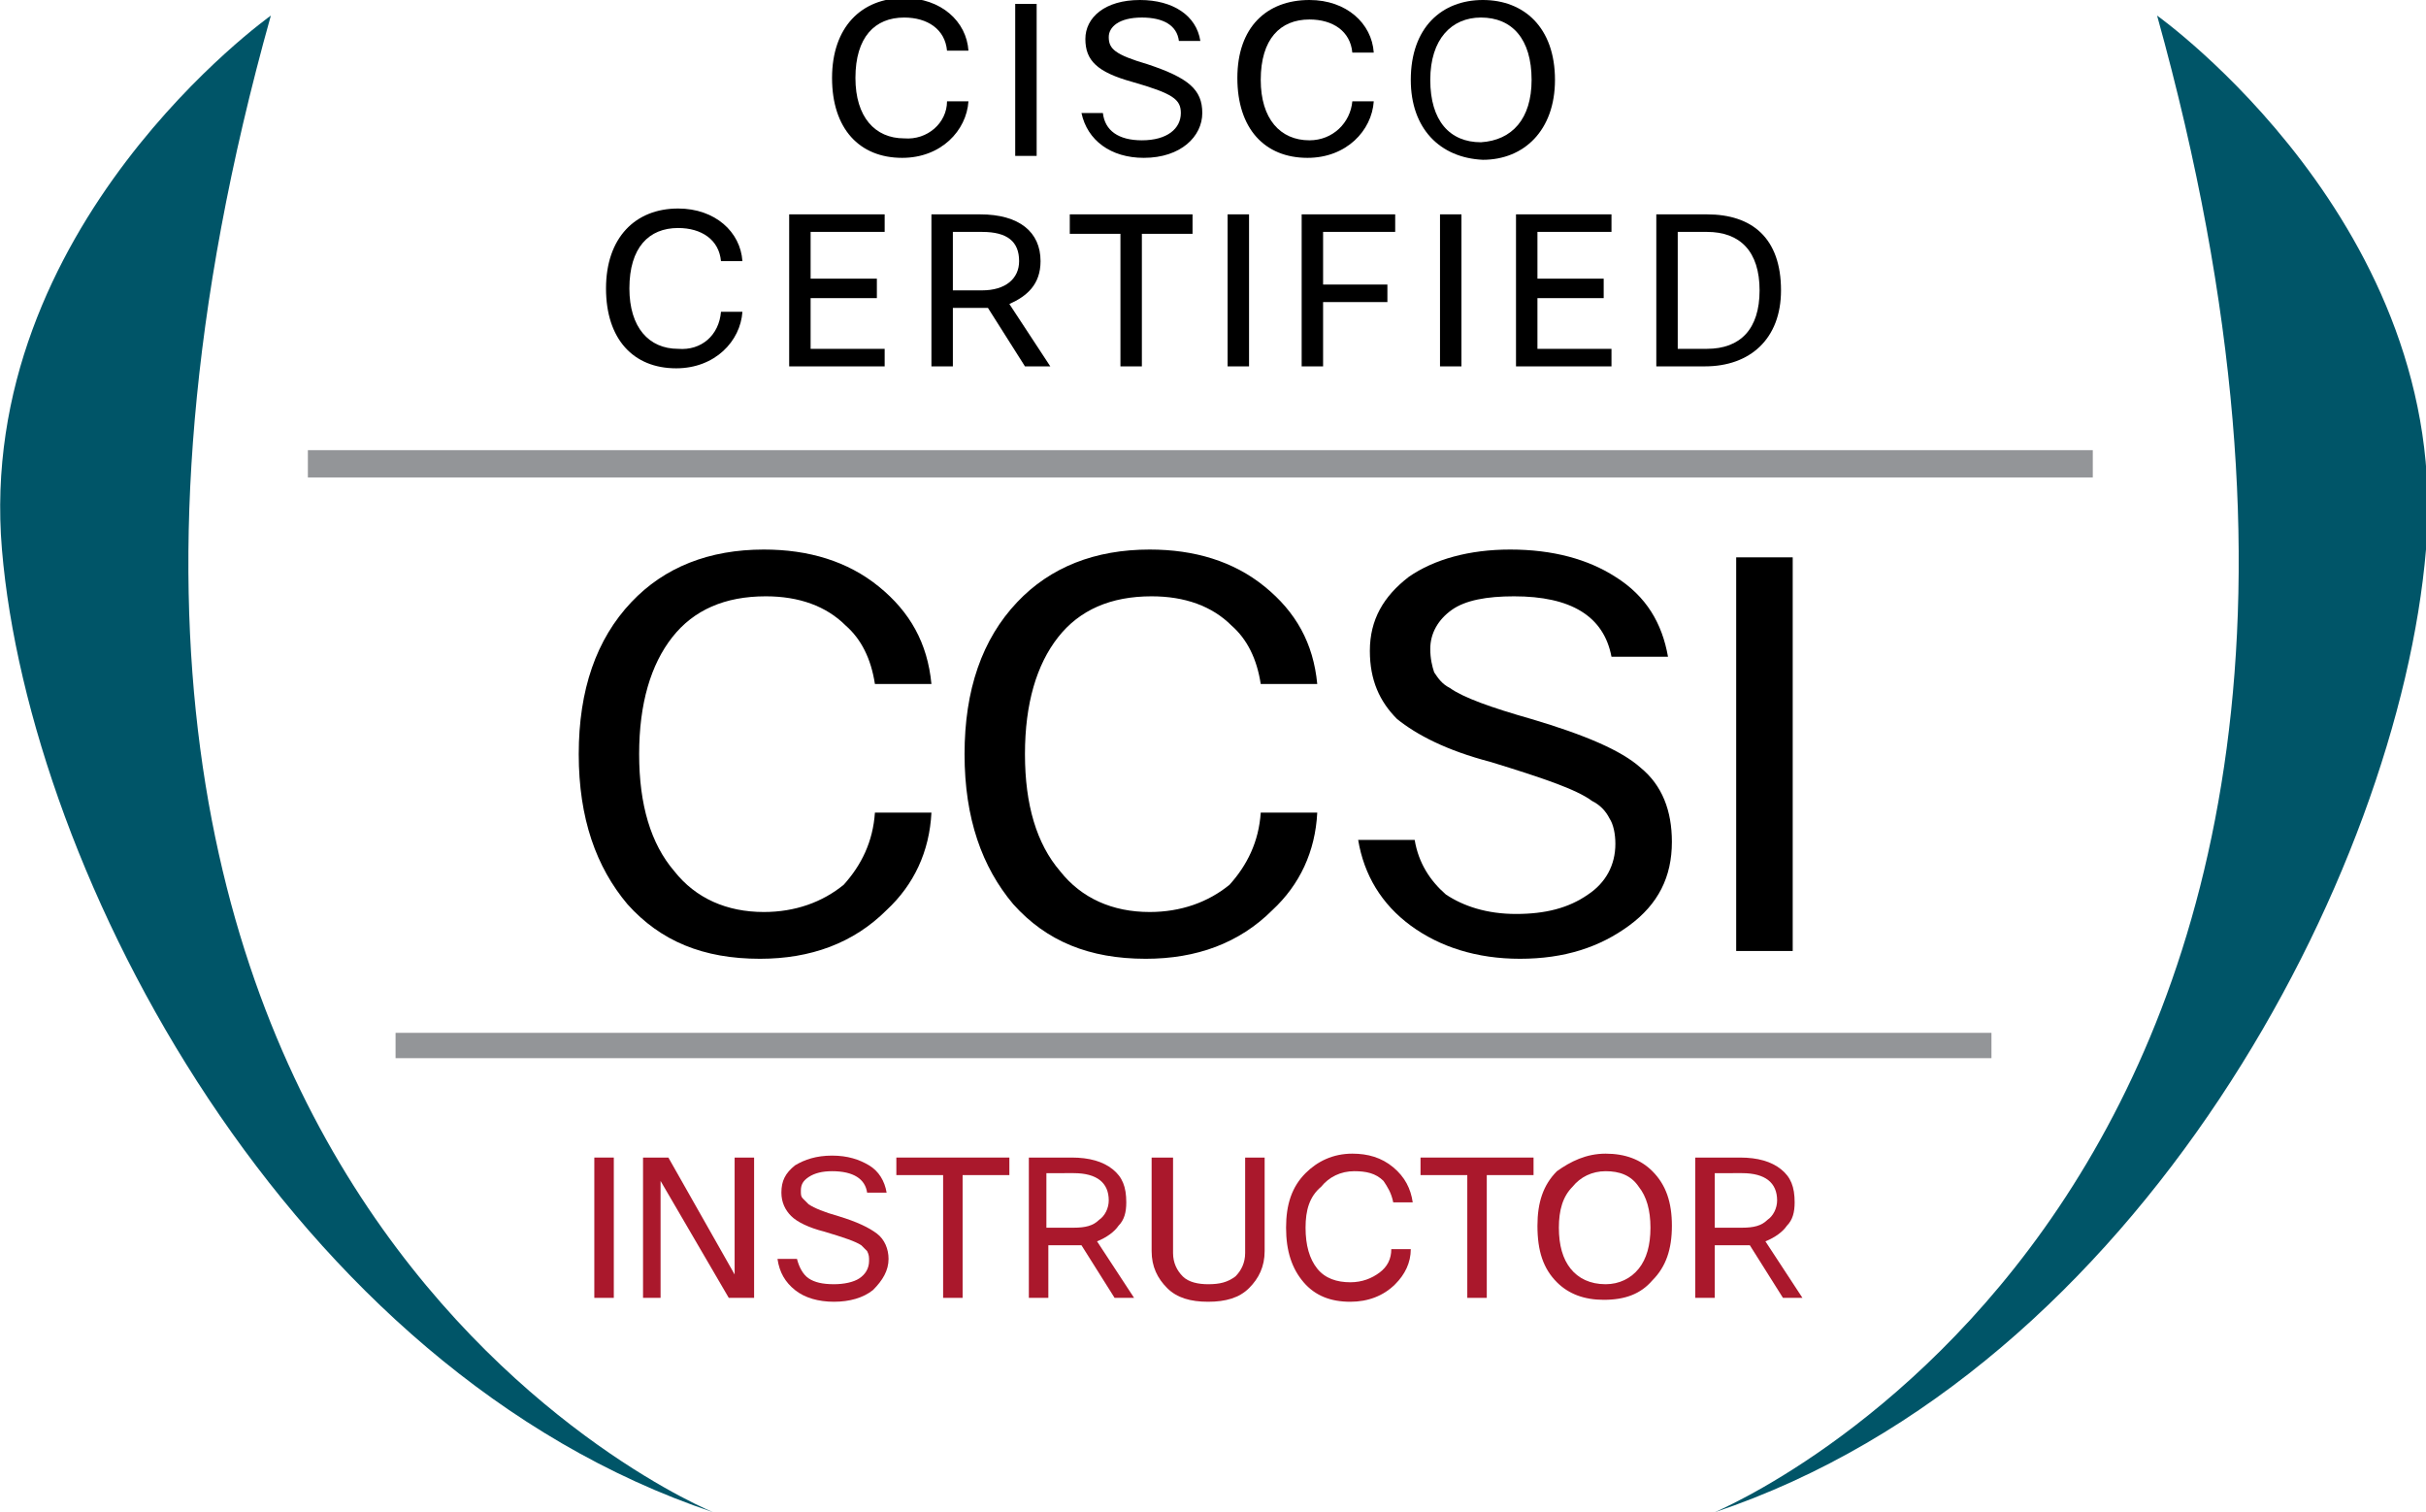
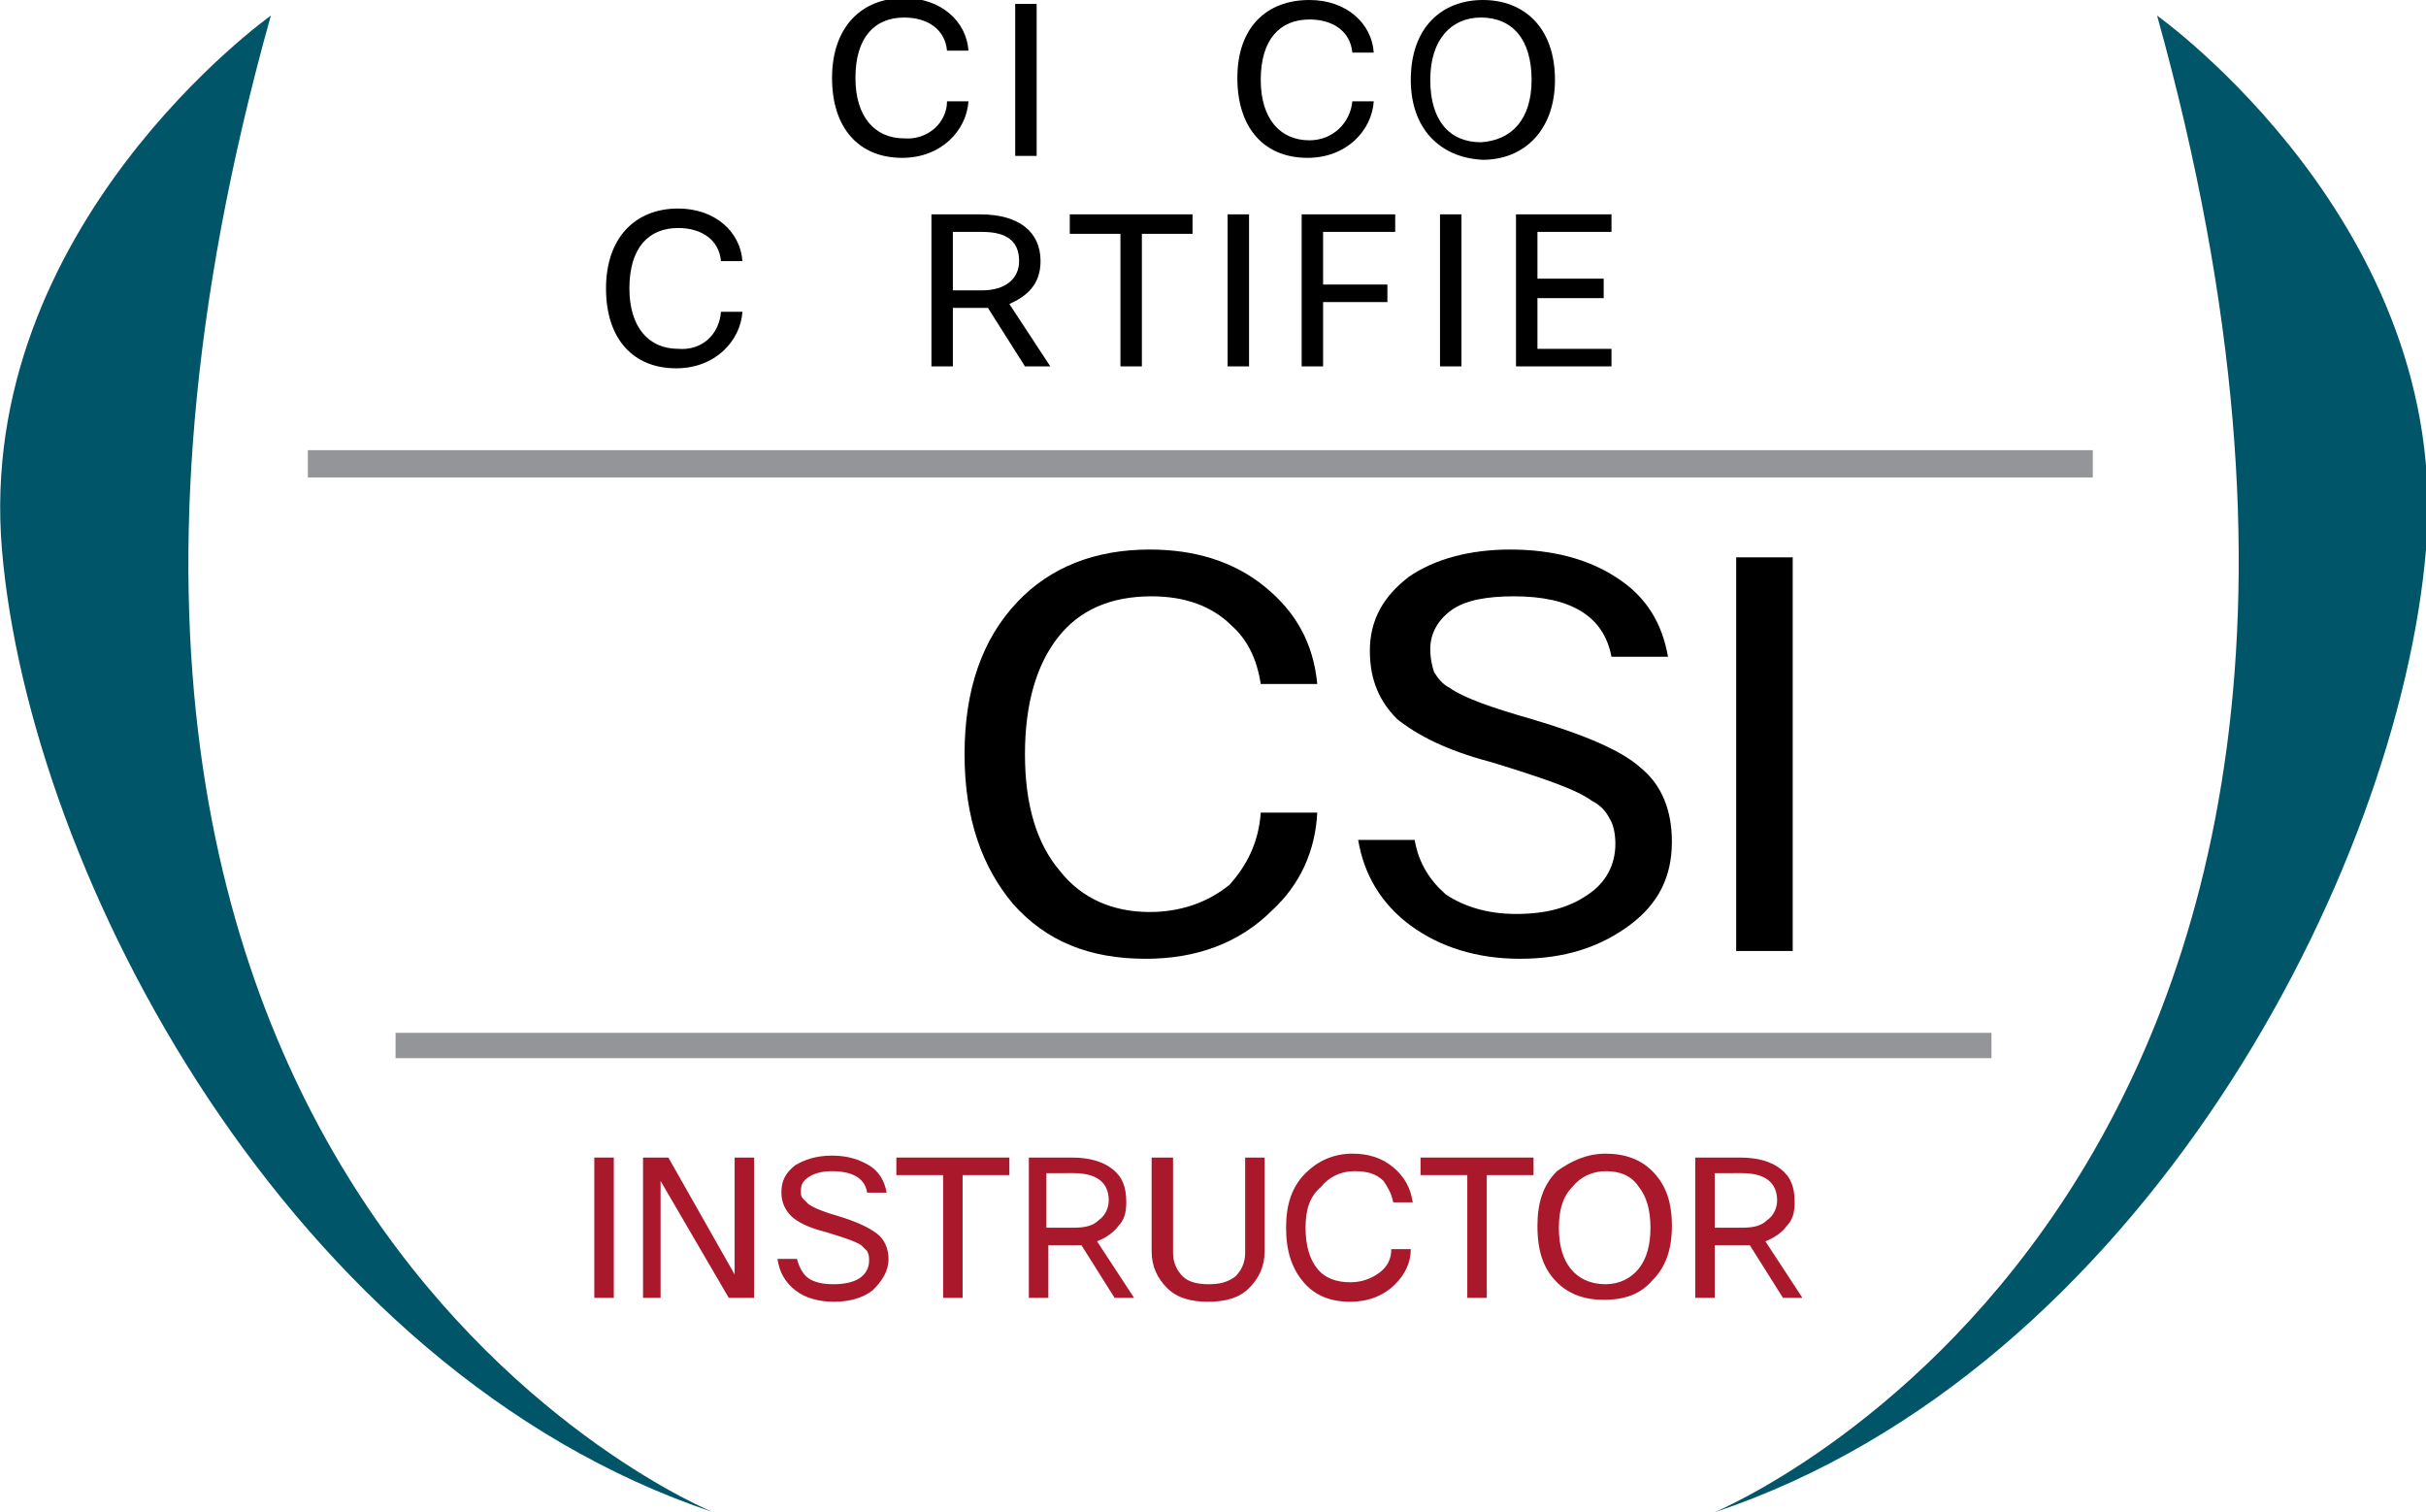
<svg xmlns="http://www.w3.org/2000/svg" version="1.1" id="Layer_1" x="0px" y="0px" width="124.5px" height="77.6px" viewBox="0 0 124.5 77.6" style="enable-background:new 0 0 124.5 77.6;" xml:space="preserve">
  <style type="text/css">
	.st0{fill:#939598;}
	.st1{fill:#AA182C;}
	.st2{fill:#005568;}
</style>
  <rect x="20.3" y="53" class="st0" width="81.9" height="1.3" />
  <rect x="15.8" y="23.1" class="st0" width="91.6" height="1.4" />
  <g>
    <path d="M48.6,5.2h1.1c-0.1,1.5-1.4,2.9-3.4,2.9c-2.2,0-3.6-1.5-3.6-4.1c0-2.6,1.5-4.1,3.7-4.1c1.9,0,3.2,1.2,3.3,2.7h-1.1   c-0.1-1.1-1-1.7-2.2-1.7c-1.5,0-2.5,1-2.5,3.1c0,2,1,3.1,2.5,3.1C47.6,7.2,48.6,6.3,48.6,5.2z" />
    <path d="M53.2,0.2V8h-1.1V0.2H53.2z" />
  </g>
  <g>
-     <path d="M58.1,4.2c-1.8-0.5-2.4-1.1-2.4-2.2c0-1.1,1-2,2.8-2c1.7,0,2.9,0.8,3.1,2.1h-1.1c-0.1-0.8-0.8-1.2-1.9-1.2   c-1.2,0-1.7,0.5-1.7,1c0,0.6,0.3,0.9,2,1.4C61,4,61.7,4.6,61.7,5.8c0,1.2-1.1,2.3-3,2.3c-1.7,0-2.9-0.9-3.2-2.3h1.1   c0.1,0.9,0.8,1.4,2,1.4c1.3,0,2-0.6,2-1.4C60.6,5.1,60.2,4.8,58.1,4.2z" />
-   </g>
+     </g>
  <g>
    <path d="M69.4,5.2h1.1c-0.1,1.5-1.4,2.9-3.4,2.9c-2.2,0-3.6-1.5-3.6-4.1C63.5,1.4,65,0,67.2,0c1.9,0,3.2,1.2,3.3,2.7h-1.1   c-0.1-1.1-1-1.7-2.2-1.7c-1.5,0-2.5,1-2.5,3.1c0,2,1,3.1,2.5,3.1C68.4,7.2,69.3,6.3,69.4,5.2z" />
  </g>
  <g>
    <path d="M72.4,4.1C72.4,1.4,74,0,76.1,0s3.7,1.4,3.7,4.1c0,2.6-1.6,4.1-3.7,4.1C73.9,8.1,72.4,6.6,72.4,4.1z M78.6,4.1   c0-2.1-1-3.2-2.6-3.2c-1.5,0-2.6,1.1-2.6,3.2c0,2.1,1,3.2,2.6,3.2C77.6,7.2,78.6,6.1,78.6,4.1z" />
  </g>
  <g>
    <path d="M37,16h1.1c-0.1,1.5-1.4,2.9-3.4,2.9c-2.2,0-3.6-1.5-3.6-4.1c0-2.6,1.5-4.1,3.7-4.1c1.9,0,3.2,1.2,3.3,2.7H37   c-0.1-1.1-1-1.7-2.2-1.7c-1.5,0-2.5,1-2.5,3.1c0,2,1,3.1,2.5,3.1C36,18,36.9,17.2,37,16z" />
-     <path d="M45,15.3h-3.4v2.6h3.8v0.9h-4.9V11h4.9v0.9h-3.8v2.4H45V15.3z" />
  </g>
  <g>
    <path d="M52.6,18.8l-1.9-3h-1.8v3h-1.1V11h2.5c2,0,3.1,0.9,3.1,2.4c0,1.2-0.7,1.8-1.6,2.2l2.1,3.2H52.6z M48.9,11.9v3h1.5   c1.2,0,1.9-0.6,1.9-1.5c0-1-0.6-1.5-1.9-1.5H48.9z" />
  </g>
  <g>
    <path d="M61.2,12h-2.6v6.8h-1.1V12h-2.6v-1h6.3V12z" />
  </g>
  <g>
    <path d="M64.1,11v7.8H63V11H64.1z" />
    <path d="M71.2,15.5h-3.3v3.3h-1.1V11h4.8v0.9h-3.7v2.7h3.3V15.5z" />
    <path d="M75,11v7.8h-1.1V11H75z" />
    <path d="M82.3,15.3h-3.4v2.6h3.8v0.9h-4.9V11h4.9v0.9h-3.8v2.4h3.4V15.3z" />
-     <path d="M87.6,11c2.3,0,3.8,1.2,3.8,3.9c0,2.5-1.6,3.9-3.9,3.9H85V11H87.6z M86.1,11.9v6h1.5c1.7,0,2.7-1,2.7-3c0-2-1-3-2.7-3H86.1   z" />
  </g>
-   <path d="M44.9,41.7h2.9c-0.1,2-0.9,3.7-2.3,5c-1.7,1.7-3.9,2.5-6.5,2.5c-2.9,0-5.1-0.9-6.8-2.8c-1.6-1.9-2.5-4.4-2.5-7.7  c0-3.3,0.9-5.9,2.7-7.8c1.7-1.8,4-2.7,6.8-2.7c2.3,0,4.3,0.6,5.9,1.9c1.6,1.3,2.5,2.9,2.7,5h-2.9c-0.2-1.3-0.7-2.3-1.5-3  c-1-1-2.4-1.5-4.1-1.5c-2.1,0-3.7,0.7-4.8,2.1c-1.1,1.4-1.7,3.4-1.7,6c0,2.6,0.6,4.6,1.8,6c1.1,1.4,2.7,2.1,4.6,2.1  c1.6,0,3-0.5,4.1-1.4C44.2,44.4,44.8,43.2,44.9,41.7z" />
  <path d="M64.7,41.7h2.9c-0.1,2-0.9,3.7-2.3,5c-1.7,1.7-3.9,2.5-6.5,2.5c-2.9,0-5.1-0.9-6.8-2.8c-1.6-1.9-2.5-4.4-2.5-7.7  c0-3.3,0.9-5.9,2.7-7.8c1.7-1.8,4-2.7,6.8-2.7c2.3,0,4.3,0.6,5.9,1.9c1.6,1.3,2.5,2.9,2.7,5h-2.9c-0.2-1.3-0.7-2.3-1.5-3  c-1-1-2.4-1.5-4.1-1.5c-2.1,0-3.7,0.7-4.8,2.1c-1.1,1.4-1.7,3.4-1.7,6c0,2.6,0.6,4.6,1.8,6c1.1,1.4,2.7,2.1,4.6,2.1  c1.6,0,3-0.5,4.1-1.4C64,44.4,64.6,43.2,64.7,41.7z" />
  <path d="M85.6,33.7h-2.9c-0.4-2.1-2.1-3.1-5-3.1c-1.4,0-2.5,0.2-3.2,0.7s-1.1,1.2-1.1,2c0,0.5,0.1,0.9,0.2,1.2  c0.2,0.3,0.4,0.6,0.8,0.8c0.7,0.5,2.1,1,4.2,1.6c2.7,0.8,4.6,1.6,5.6,2.5c1.1,0.9,1.6,2.2,1.6,3.8c0,1.8-0.7,3.2-2.2,4.3  c-1.5,1.1-3.3,1.7-5.6,1.7c-2.2,0-4.1-0.6-5.6-1.7c-1.5-1.1-2.4-2.6-2.7-4.4h2.9c0.2,1.2,0.8,2.1,1.6,2.8c0.9,0.6,2.1,1,3.6,1  c1.5,0,2.7-0.3,3.7-1c0.9-0.6,1.4-1.5,1.4-2.6c0-0.5-0.1-1-0.3-1.3c-0.2-0.4-0.5-0.7-0.9-0.9c-0.8-0.6-2.6-1.2-5.2-2  c-2.3-0.6-3.8-1.4-4.8-2.2c-0.9-0.9-1.4-2-1.4-3.5c0-1.6,0.7-2.8,2-3.8c1.3-0.9,3.1-1.4,5.2-1.4c2.2,0,4,0.5,5.4,1.4  C84.5,30.6,85.3,32,85.6,33.7z" />
  <path d="M92,28.6v20.2h-2.9V28.6H92z" />
  <path class="st1" d="M31.5,59.4v7.2h-1v-7.2H31.5z" />
  <path class="st1" d="M38.7,59.4v7.2h-1.3l-3.5-6v6H33v-7.2h1.3l3.4,6v-6H38.7z" />
  <path class="st1" d="M45.5,61.2h-1c-0.1-0.7-0.7-1.1-1.8-1.1c-0.5,0-0.9,0.1-1.2,0.3c-0.3,0.2-0.4,0.4-0.4,0.7c0,0.2,0,0.3,0.1,0.4  c0.1,0.1,0.2,0.2,0.3,0.3c0.3,0.2,0.8,0.4,1.5,0.6c1,0.3,1.6,0.6,2,0.9c0.4,0.3,0.6,0.8,0.6,1.3c0,0.6-0.3,1.1-0.8,1.6  c-0.5,0.4-1.2,0.6-2,0.6c-0.8,0-1.5-0.2-2-0.6c-0.5-0.4-0.8-0.9-0.9-1.6h1c0.1,0.4,0.3,0.8,0.6,1c0.3,0.2,0.7,0.3,1.3,0.3  c0.5,0,1-0.1,1.3-0.3c0.3-0.2,0.5-0.5,0.5-0.9c0-0.2,0-0.3-0.1-0.5c-0.1-0.1-0.2-0.2-0.3-0.3c-0.3-0.2-0.9-0.4-1.9-0.7  c-0.8-0.2-1.4-0.5-1.7-0.8c-0.3-0.3-0.5-0.7-0.5-1.2c0-0.6,0.2-1,0.7-1.4c0.5-0.3,1.1-0.5,1.9-0.5c0.8,0,1.4,0.2,1.9,0.5  C45.1,60.1,45.4,60.6,45.5,61.2z" />
  <path class="st1" d="M51.8,60.3h-2.4v6.3h-1v-6.3H46v-0.9h5.8V60.3z" />
  <path class="st1" d="M57.2,66.6l-1.7-2.7h-1.7v2.7h-1v-7.2H55c0.9,0,1.6,0.2,2.1,0.6c0.5,0.4,0.7,0.9,0.7,1.7c0,0.5-0.1,0.9-0.4,1.2  c-0.2,0.3-0.6,0.6-1.1,0.8l1.9,2.9H57.2z M53.7,60.2V63h1.4c0.6,0,1-0.1,1.3-0.4c0.3-0.2,0.5-0.6,0.5-1c0-0.9-0.6-1.4-1.8-1.4H53.7z  " />
  <path class="st1" d="M60.2,59.4v4.9c0,0.5,0.2,0.9,0.5,1.2c0.3,0.3,0.8,0.4,1.3,0.4c0.6,0,1-0.1,1.4-0.4c0.3-0.3,0.5-0.7,0.5-1.2  v-4.9h1v4.8c0,0.8-0.3,1.4-0.8,1.9c-0.5,0.5-1.2,0.7-2.1,0.7c-0.9,0-1.6-0.2-2.1-0.7c-0.5-0.5-0.8-1.1-0.8-1.9v-4.8H60.2z" />
  <path class="st1" d="M71.4,64.1h1c0,0.7-0.3,1.3-0.8,1.8c-0.6,0.6-1.4,0.9-2.3,0.9c-1,0-1.8-0.3-2.4-1C66.3,65.1,66,64.2,66,63  c0-1.2,0.3-2.1,1-2.8c0.6-0.6,1.4-1,2.4-1c0.8,0,1.5,0.2,2.1,0.7c0.6,0.5,0.9,1.1,1,1.8h-1c-0.1-0.5-0.3-0.8-0.5-1.1  c-0.4-0.4-0.9-0.5-1.5-0.5c-0.7,0-1.3,0.3-1.7,0.8C67.2,61.4,67,62.1,67,63c0,0.9,0.2,1.6,0.6,2.1c0.4,0.5,1,0.7,1.7,0.7  c0.6,0,1.1-0.2,1.5-0.5C71.2,65,71.4,64.6,71.4,64.1z" />
  <path class="st1" d="M78.7,60.3h-2.4v6.3h-1v-6.3h-2.4v-0.9h5.8V60.3z" />
  <path class="st1" d="M82.4,59.2c1,0,1.8,0.3,2.4,0.9c0.7,0.7,1,1.6,1,2.8c0,1.2-0.3,2.1-1,2.8c-0.6,0.7-1.4,1-2.5,1  c-1,0-1.8-0.3-2.4-0.9c-0.7-0.7-1-1.6-1-2.9c0-1.2,0.3-2.1,1-2.8C80.6,59.6,81.4,59.2,82.4,59.2z M82.4,60.1c-0.7,0-1.3,0.3-1.7,0.8  C80.2,61.4,80,62.1,80,63c0,0.9,0.2,1.6,0.6,2.1c0.4,0.5,1,0.8,1.8,0.8c0.7,0,1.3-0.3,1.7-0.8c0.4-0.5,0.6-1.2,0.6-2.1  s-0.2-1.6-0.6-2.1C83.7,60.3,83.1,60.1,82.4,60.1z" />
  <path class="st1" d="M91.5,66.6l-1.7-2.7H88v2.7h-1v-7.2h2.3c0.9,0,1.6,0.2,2.1,0.6c0.5,0.4,0.7,0.9,0.7,1.7c0,0.5-0.1,0.9-0.4,1.2  c-0.2,0.3-0.6,0.6-1.1,0.8l1.9,2.9H91.5z M88,60.2V63h1.4c0.6,0,1-0.1,1.3-0.4c0.3-0.2,0.5-0.6,0.5-1c0-0.9-0.6-1.4-1.8-1.4H88z" />
  <path class="st2" d="M110.7,0.8c0,0,15.2,10.8,13.8,27.4c-1.4,16.6-14.7,42.1-36.5,49.4C87.9,77.6,127.6,61.5,110.7,0.8z" />
  <path class="st2" d="M13.9,0.8c0,0-15.2,10.8-13.8,27.4c1.4,16.6,14.7,42.1,36.5,49.4C36.6,77.6-3.1,61.5,13.9,0.8z" />
</svg>